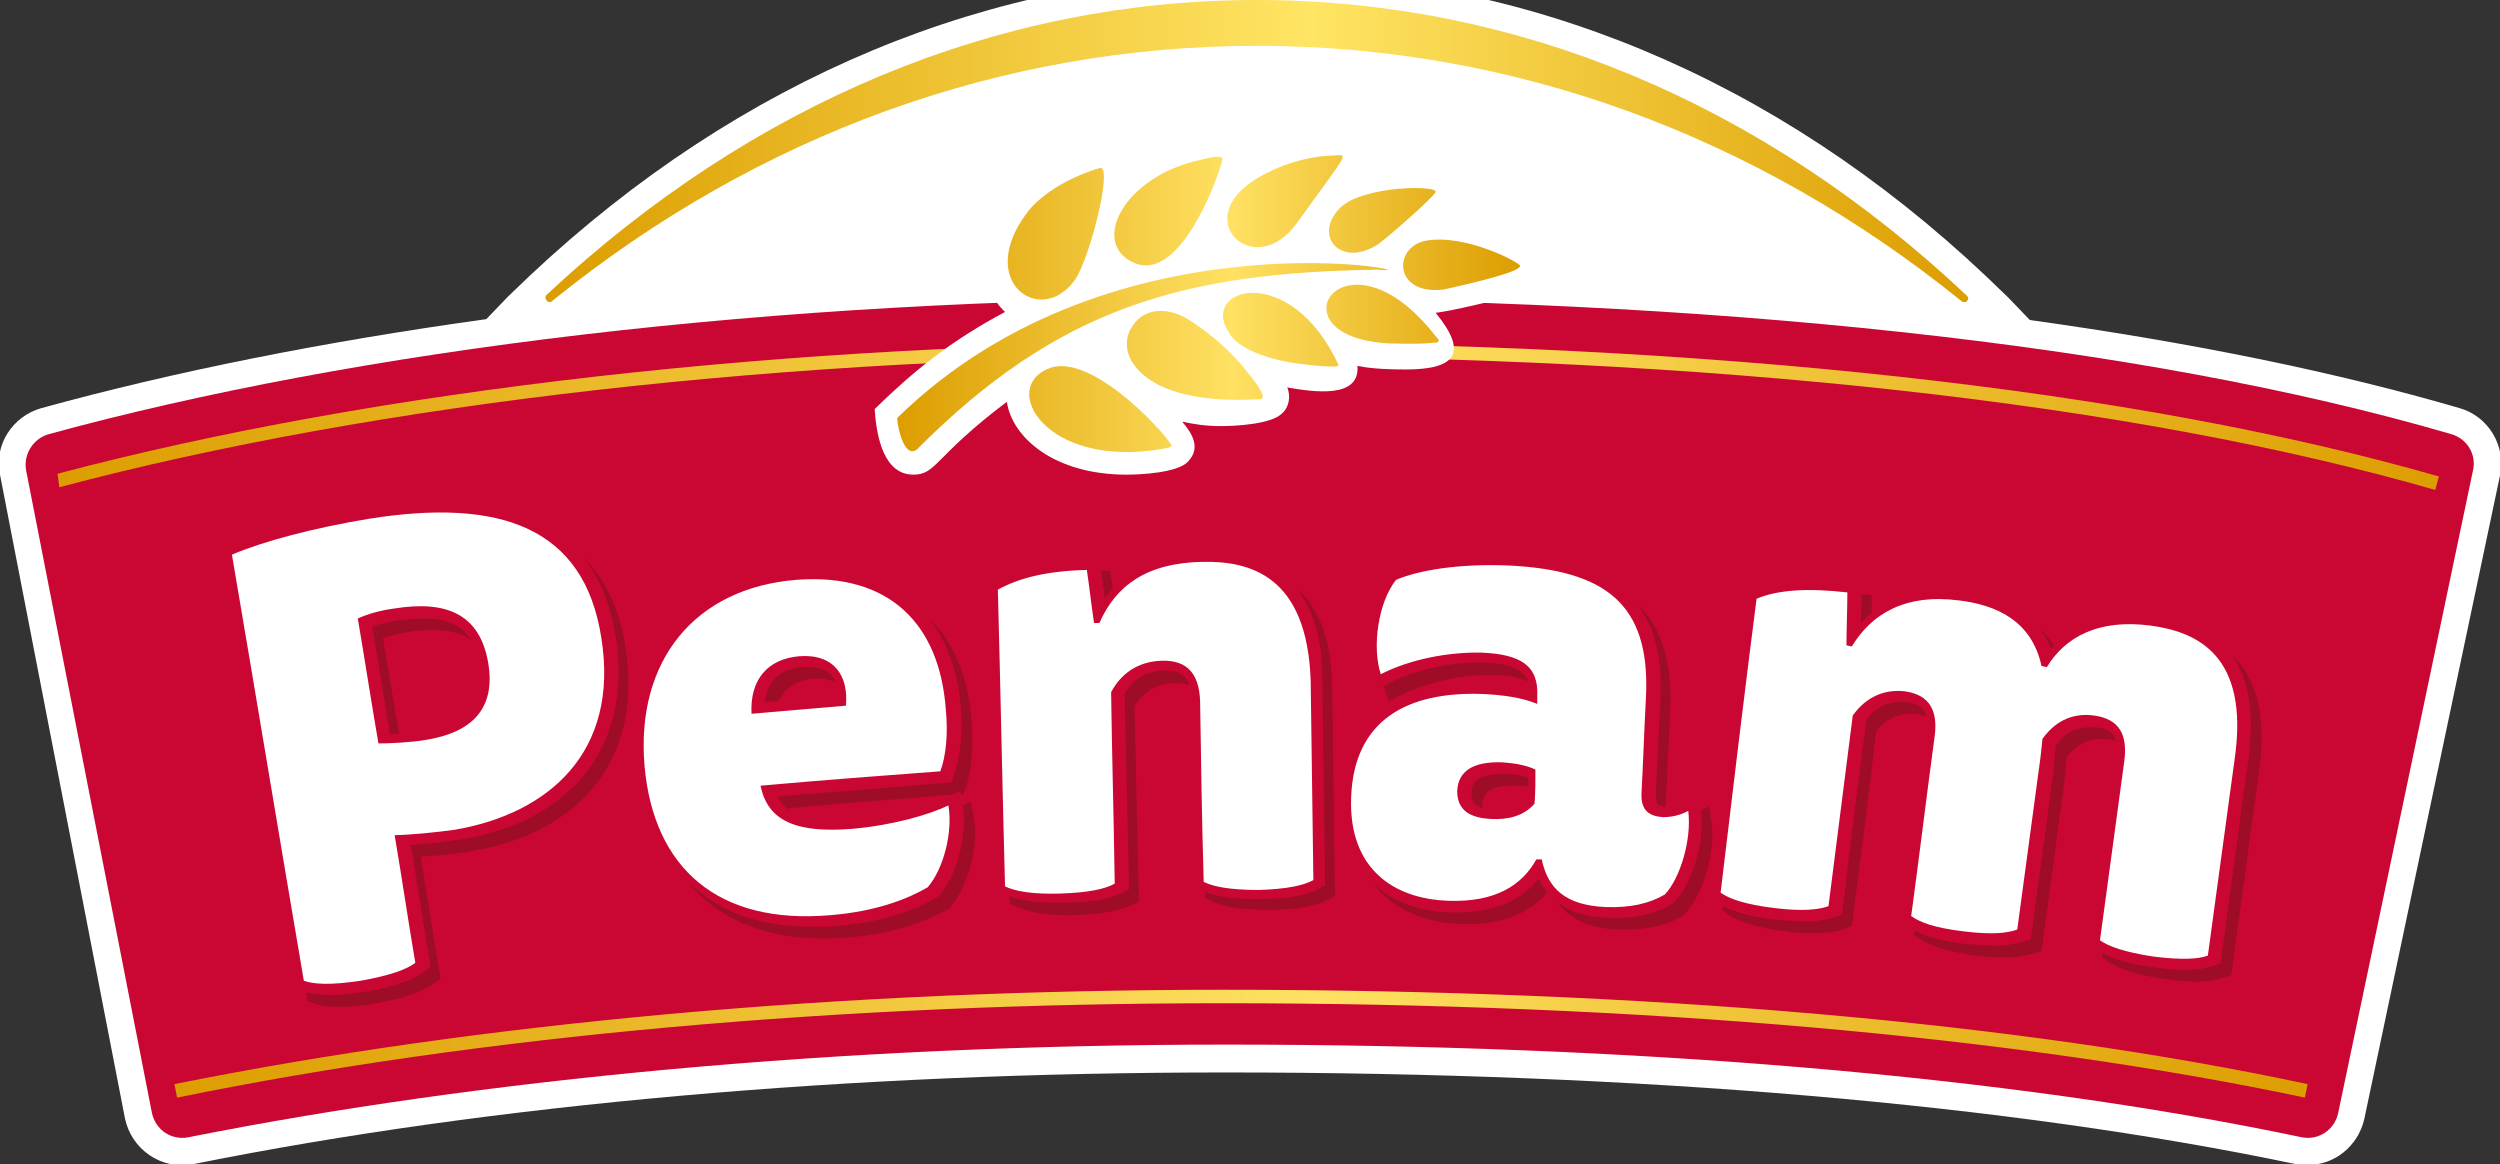
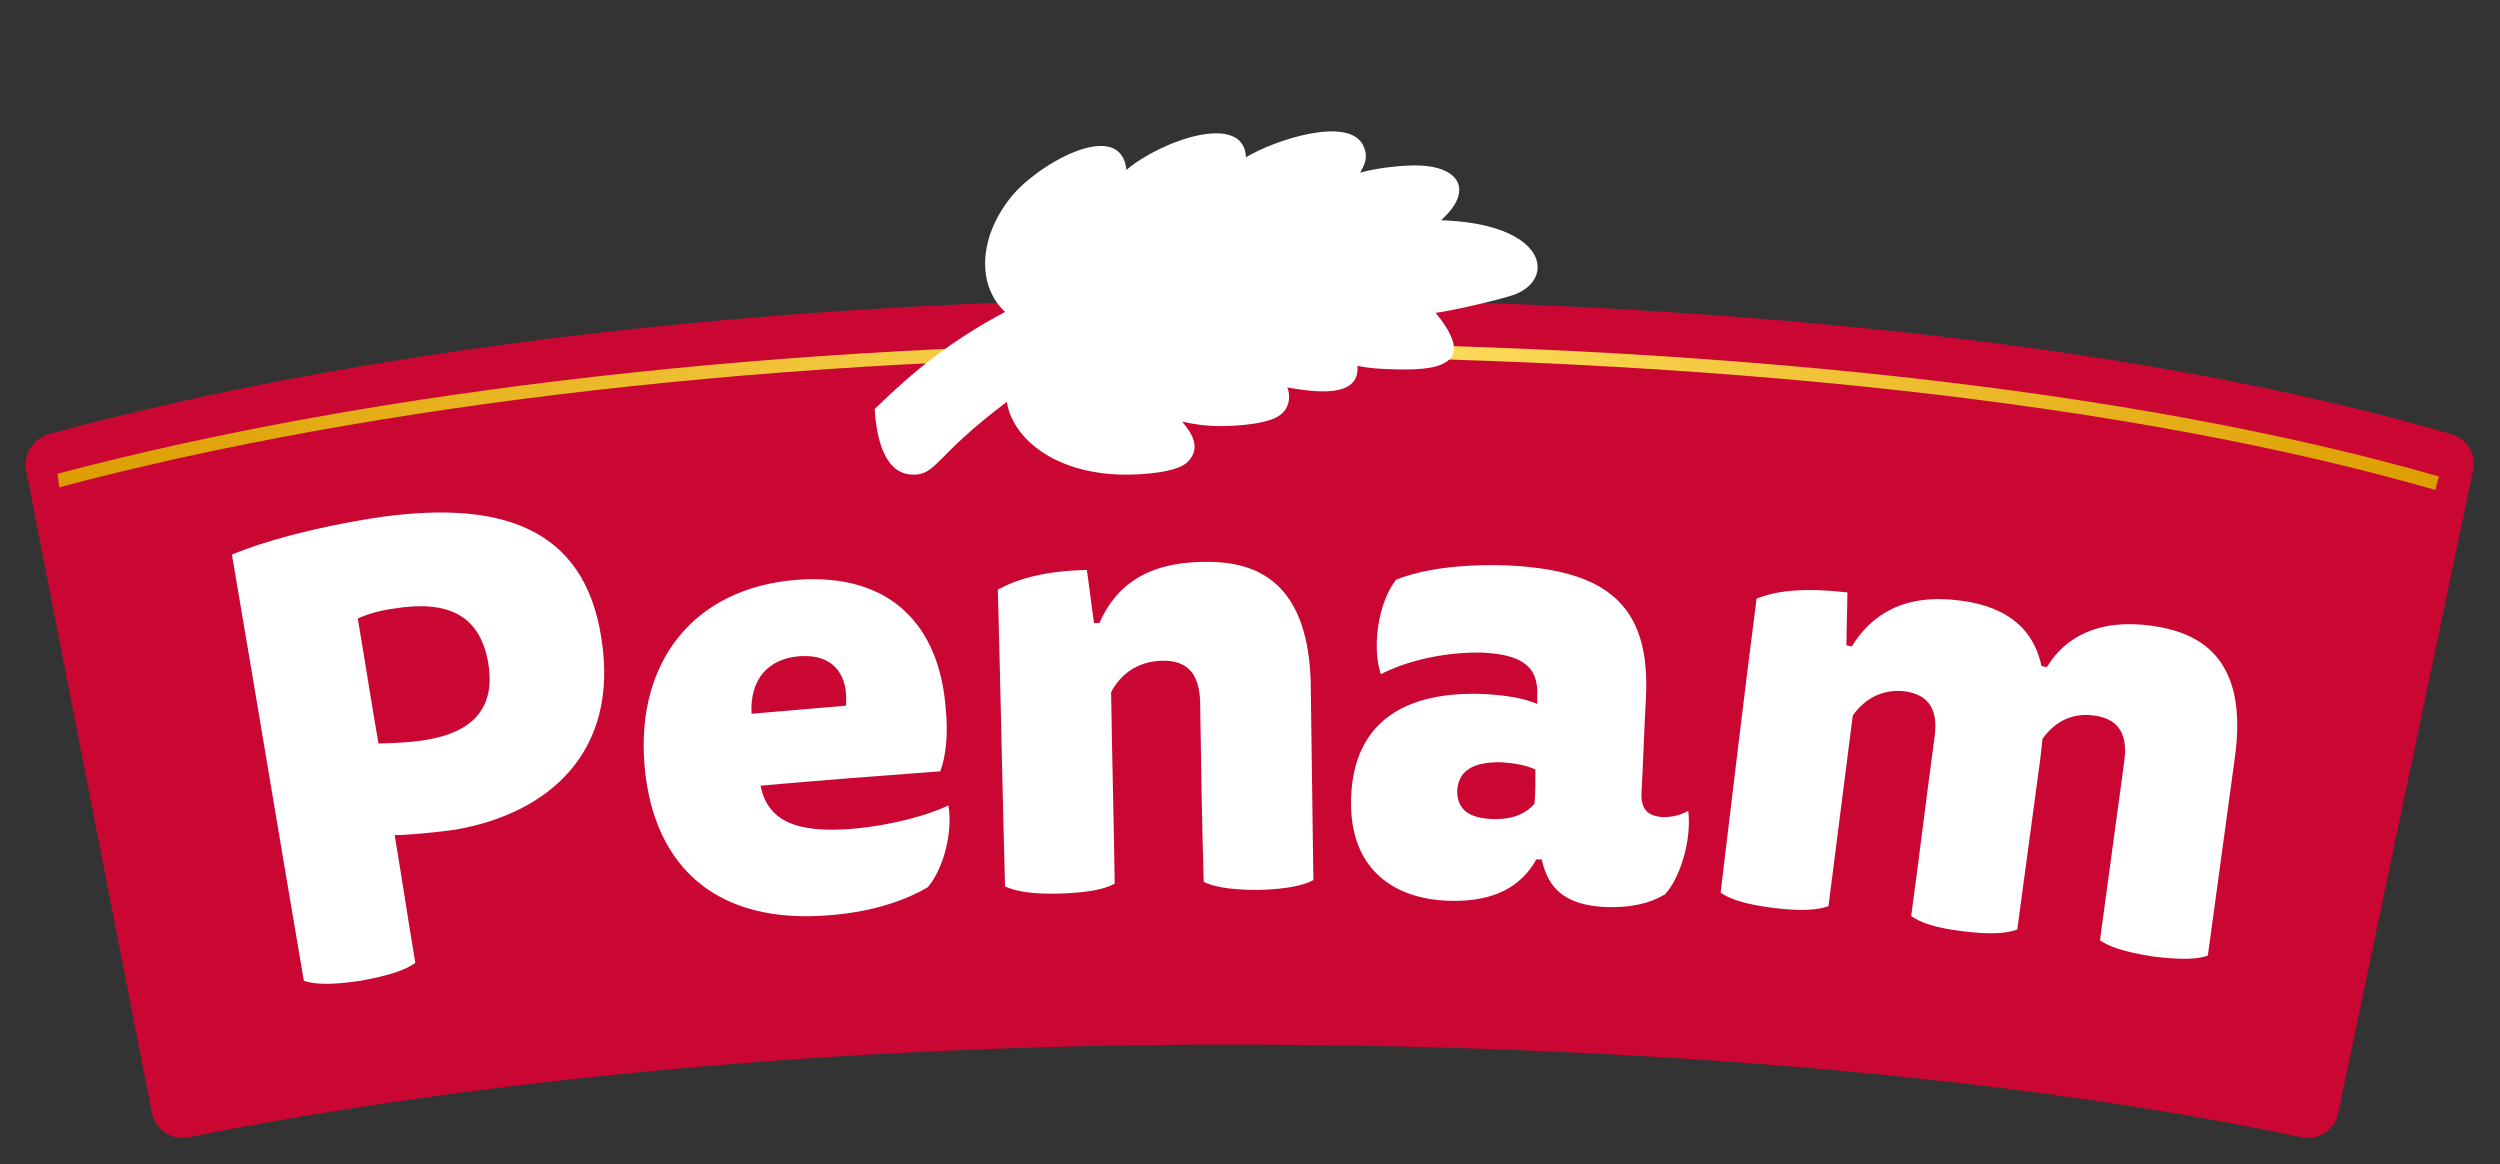
<svg xmlns="http://www.w3.org/2000/svg" version="1.1" id="Vrstva_1" x="0px" y="0px" width="594.852px" height="276.999px" viewBox="0.214 285.547 594.852 276.999" enable-background="new 0.214 285.547 594.852 276.999" xml:space="preserve">
  <rect x="0.214" y="285.547" width="594.852" height="276.999" fill="#333333" stroke="none" />
  <g>
    <g>
-       <path fill="#FFFFFF" d="M472.716,351.214c-50.053-47.271-109.944-72.083-173.258-72.083c-63.314,0-123.206,25.026-173.258,72.083    l-5.134,4.92l-5.134,5.348c-38.502,5.347-74.009,12.406-105.88,21.176c-6.845,1.925-11.336,8.77-9.839,15.828l29.731,153.152    c1.498,7.272,8.557,12.405,16.257,10.908c71.229-14.331,156.359-21.817,245.556-21.817c98.607,0,186.52,7.486,254.753,21.817    c0.855,0.214,1.925,0.214,2.781,0.214l0,0c6.417,0,11.978-4.491,13.476-10.908l32.298-153.152    c1.498-7.058-2.78-14.117-9.625-16.042c-29.304-8.556-63.742-15.615-102.243-20.962l-5.134-5.348L472.716,351.214z" />
-     </g>
+       </g>
    <g>
      <path fill="#CA0733" d="M588.65,397.416c0.855-3.85-1.498-7.486-5.134-8.556c-74.65-21.818-177.75-32.299-291.758-32.299    c-108.019,0-206.412,12.192-279.993,32.299c-3.637,1.069-5.989,4.706-5.348,8.556l29.945,152.938    c0.855,4.064,4.706,6.631,8.771,5.775c68.875-13.689,154.221-22.031,246.839-22.031c96.468,0,185.664,7.272,255.822,22.031    c4.064,0.855,7.915-1.711,8.771-5.775L588.65,397.416z" />
      <linearGradient id="SVGID_1_" gradientUnits="userSpaceOnUse" x1="10.483" y1="803.6" x2="275.382" y2="803.6" gradientTransform="matrix(2.139 0 0 -2.139 -8.519 2103.472)">
        <stop offset="0" style="stop-color:#DC9D00" />
        <stop offset="0.537" style="stop-color:#FFE163" />
        <stop offset="1" style="stop-color:#DC9D00" />
      </linearGradient>
      <path fill="url(#SVGID_1_)" d="M579.665,402.122c-72.084-20.748-172.188-31.871-289.404-31.871    c-102.244,0-200.21,11.123-275.93,31.229l-0.428-3.209c75.934-20.106,174.113-31.229,276.357-31.229    c117.43,0,217.962,11.123,290.26,31.871L579.665,402.122z" />
      <linearGradient id="SVGID_2_" gradientUnits="userSpaceOnUse" x1="64.767" y1="833.1" x2="223.032" y2="833.1" gradientTransform="matrix(2.139 0 0 -2.139 -8.519 2103.472)">
        <stop offset="0" style="stop-color:#DC9D00" />
        <stop offset="0.538" style="stop-color:#FFE564" />
        <stop offset="1" style="stop-color:#DC9D00" />
      </linearGradient>
-       <path fill="url(#SVGID_2_)" d="M467.582,357.417c-0.214,0-0.428,0-0.642-0.214c-49.196-39.785-107.163-60.747-167.696-60.747    s-118.5,20.962-167.696,60.747c-0.214,0.214-0.428,0.214-0.642,0.214c-0.215,0-0.643-0.214-0.643-0.428    c-0.428-0.428-0.214-1.069,0-1.283c48.983-45.774,107.378-70.159,168.98-70.159c61.816,0,120.211,24.384,168.979,70.373    c0.428,0.428,0.428,0.855,0,1.283C468.224,357.417,467.796,357.417,467.582,357.417z" />
      <linearGradient id="SVGID_3_" gradientUnits="userSpaceOnUse" x1="23.483" y1="733.8" x2="260.783" y2="733.8" gradientTransform="matrix(2.139 0 0 -2.139 -8.519 2103.472)">
        <stop offset="0" style="stop-color:#DC9D00" />
        <stop offset="0.537" style="stop-color:#FFE163" />
        <stop offset="1" style="stop-color:#DC9D00" />
      </linearGradient>
-       <path fill="url(#SVGID_3_)" d="M41.71,543.509c72.298-14.545,158.499-22.459,249.62-22.459c99.891,0,189.086,7.7,257.962,22.459    l-0.642,3.209c-68.662-14.545-157.644-22.46-257.32-22.46c-90.907,0-176.895,7.701-248.979,22.46L41.71,543.509z" />
      <path fill="#FFFFFF" d="M88.126,408.967c-13.048,2.139-25.24,5.348-32.727,8.556c5.775,33.796,11.337,67.592,17.112,101.389    c2.353,0.855,6.417,1.069,13.476,0c7.272-1.284,11.122-2.781,13.048-4.278c-1.712-10.054-3.209-20.32-4.92-30.374    c2.994,0,9.839-0.642,14.331-1.283c22.46-3.85,39.144-18.609,34.865-45.561C139.248,410.892,119.142,404.047,88.126,408.967z     M101.602,461.586c-3.636,0.642-8.77,0.855-11.337,0.855c-1.711-9.839-3.208-19.679-4.919-29.731    c2.353-1.07,5.347-1.926,8.556-2.354c13.048-2.139,20.534,1.711,22.459,12.834C118.286,454.313,112.297,459.875,101.602,461.586z     M512.073,434.421c-12.62-1.711-20.534,2.78-24.812,9.839c-0.428,0-0.855-0.214-1.283-0.214    c-2.353-10.908-10.909-14.545-19.465-15.614c-13.048-1.711-20.962,3.208-25.668,10.909c-0.428,0-0.855-0.214-1.283-0.214    c0-4.278,0.214-8.557,0.214-12.62c-9.411-1.07-16.471-0.642-21.604,1.497c-2.995,23.314-5.775,46.63-8.557,69.944    c2.14,1.498,5.775,2.781,12.62,3.637s10.695,0.428,13.048-0.428c1.926-15.187,3.851-30.16,5.775-45.347    c2.566-3.637,6.631-6.417,12.406-5.775c5.989,0.855,7.914,4.706,7.059,10.909c-1.925,14.117-3.636,28.448-5.562,42.565    c2.14,1.497,5.348,2.781,12.406,3.637c6.845,0.855,10.481,0.428,12.834-0.428c1.711-12.62,3.423-25.454,5.134-38.074    c0.428-2.78,0.642-5.348,0.855-7.272c2.566-3.637,6.631-6.417,12.406-5.562c5.989,0.855,7.914,4.706,7.059,10.909    c-1.925,14.117-3.851,28.448-5.775,42.565c2.139,1.497,5.775,2.781,12.62,3.851c6.845,0.855,10.695,0.642,13.048-0.214    c2.139-15.615,4.278-31.443,6.417-47.058C535.389,441.479,522.983,435.918,512.073,434.421z M286.41,419.234    c-13.476,0.214-20.748,5.774-24.599,14.545c-0.428,0-0.855,0-1.283,0c-0.642-4.278-1.069-8.343-1.711-12.62    c-9.412,0.214-16.257,1.925-21.176,4.706c0.642,23.528,1.069,47.058,1.711,70.586c2.139,1.069,6.203,1.925,13.048,1.711    s10.695-1.069,13.048-2.353c-0.214-15.187-0.642-30.374-0.855-45.561c2.139-4.063,5.989-7.272,11.979-7.486    c6.417-0.214,8.983,3.423,9.197,9.626c0.214,14.331,0.428,28.662,0.855,42.993c2.139,1.069,5.989,1.925,13.048,1.925    c6.845-0.214,10.694-1.069,13.048-2.353c-0.214-15.828-0.428-31.657-0.642-47.485C311.223,422.442,297.533,419.02,286.41,419.234z     M395.926,479.981c-3.208-0.214-5.347-1.498-5.133-5.775c0.428-7.7,0.642-15.187,1.069-22.888    c1.069-22.245-9.84-30.159-32.94-31.229c-11.551-0.428-20.962,1.069-26.523,3.422c-4.278,5.348-5.775,16.043-3.637,22.46    c6.631-3.423,15.829-5.348,24.171-5.134c8.983,0.428,13.476,2.994,13.048,10.48c0,0.642,0,1.07,0,1.712    c-3.637-1.498-8.128-2.14-13.048-2.354c-17.54-0.642-30.588,5.989-31.229,24.599c-0.642,17.112,10.268,24.171,23.102,24.599    c11.122,0.428,17.539-3.637,20.962-9.84c0.428,0,0.855,0,1.283,0c1.497,7.059,5.775,10.909,15.187,11.337    c5.989,0.214,10.481-0.855,14.118-2.994c3.636-3.851,6.417-13.048,5.561-19.893C399.99,479.554,397.852,479.981,395.926,479.981z     M365.339,476.772c-2.567,2.995-6.417,3.851-10.268,3.637c-4.92-0.214-8.128-1.926-8.128-6.631    c0.214-4.706,3.637-7.059,10.695-6.845c2.994,0.214,5.561,0.642,7.914,1.711C365.553,471.639,365.553,474.206,365.339,476.772z     M202.99,482.762c-13.476,1.069-20.106-1.925-21.817-10.267c14.331-1.284,28.448-2.354,42.78-3.423    c1.283-3.422,1.925-8.77,1.283-14.973c-1.497-19.679-13.048-32.299-35.508-30.588c-24.17,1.925-38.287,19.251-36.148,44.277    c2.139,24.385,17.54,37.86,44.277,35.507c10.694-0.855,18.395-3.85,23.101-6.631c3.851-4.491,5.989-13.262,4.92-19.465    C221.385,479.34,212.829,481.906,202.99,482.762z M190.37,441.693c8.556-0.642,11.764,4.92,11.122,11.765    c-7.486,0.642-14.973,1.283-22.459,1.925C178.606,447.255,182.883,442.335,190.37,441.693z" />
-       <path fill="#9E0C26" d="M265.021,425.65l-0.642-4.277h-2.14l0.856,6.417C263.738,427.148,264.165,426.293,265.021,425.65z     M227.16,469.928l-0.428,1.711l-1.711,0.214c-13.048,1.07-26.31,2.14-39.785,3.209c0.642,1.283,1.497,2.353,2.78,3.422    c-0.214-0.214-0.214-0.428-0.214-0.642c13.048-1.069,26.096-2.139,38.93-3.208l1.925-0.855l0.214,0.855h0.428l0.643-1.497    c1.497-4.064,1.925-9.84,1.497-16.043c-0.855-10.48-4.278-18.823-10.268-24.598c4.278,5.561,7.059,12.833,7.7,21.817    C229.299,460.089,228.657,465.864,227.16,469.928z M193.792,447.041c0.428,0,0.855,0,1.283,0c1.712,0,2.995,0.428,4.064,0.855    c-0.214-0.642-0.642-1.283-1.069-1.711c-1.283-1.284-2.995-1.926-5.562-1.926c-0.428,0-0.855,0-1.283,0    c-6.417,0.428-8.557,4.492-8.984,8.343c1.069,0,2.14-0.214,3.209-0.214C186.734,449.821,189.086,447.469,193.792,447.041z     M357.425,469.714c-6.845,0-7.06,2.995-7.06,4.492c0,1.069,0,2.78,2.567,3.636c0-0.214,0-0.642,0-0.855    c0-1.283,0.214-4.491,7.059-4.491c0.214,0,0.642,0,1.069,0c1.069,0,1.925,0.214,2.781,0.214v-2.14    c-1.712-0.642-3.423-0.855-5.348-0.855C358.067,469.714,357.853,469.714,357.425,469.714z M445.551,427.148l-2.139-0.214h-0.214    l-0.215,6.845c0.856-0.855,1.712-1.712,2.567-2.354V427.148z M488.972,439.341c-0.855-1.498-2.139-2.995-3.422-4.278    c1.069,1.497,1.925,3.208,2.78,4.92C488.33,439.769,488.544,439.555,488.972,439.341z M395.284,451.532l-1.069,22.888    c0,1.283,0.214,2.139,0.428,2.566c0.214,0.214,1.069,0.428,1.925,0.642v-0.214l1.07-22.887    c0.428-10.695-1.712-18.609-6.631-23.957c-0.428-0.428-0.856-0.855-1.284-1.283C393.787,434.421,395.712,441.693,395.284,451.532z     M330.688,452.389l2.566-1.284c5.989-2.994,13.903-4.919,21.176-4.919c0.642,0,1.069,0,1.711,0    c3.423,0.214,5.989,0.642,7.701,1.497c-0.215-0.642-0.643-1.283-1.07-1.711c-1.497-1.712-4.491-2.567-9.197-2.781    c-0.642,0-1.069,0-1.711,0c-7.272,0-15.401,1.925-21.176,4.92l-1.284,0.642c0,0.214,0.214,0.428,0.214,0.642L330.688,452.389z     M95.185,460.089c-1.283-7.486-2.566-15.188-3.85-22.674c1.711-0.642,3.85-1.069,6.203-1.497c2.139-0.428,4.063-0.428,5.988-0.428    c3.851,0,6.845,0.855,8.984,2.566c-2.14-3.636-5.989-5.347-11.551-5.347c-1.711,0-3.851,0.214-5.989,0.428    c-2.353,0.428-4.492,0.855-6.203,1.497c1.497,8.556,2.781,17.111,4.278,25.668C93.902,460.089,94.543,460.089,95.185,460.089z     M503.732,462.014c-0.214-0.642-0.428-1.069-0.642-1.497c-0.856-1.069-2.14-1.712-4.064-1.926c-0.642,0-1.069,0-1.497,0    c-4.064,0-6.631,2.14-8.128,4.278c0,0.642-0.215,1.283-0.215,2.139c-0.214,1.284-0.214,2.995-0.428,4.492    c-1.711,12.62-3.422,25.454-5.133,38.074l-0.214,1.497l-1.498,0.428c-1.925,0.642-4.277,1.069-7.059,1.069    c-1.925,0-4.277-0.214-7.059-0.428c-5.562-0.642-9.197-1.711-11.979-3.208l-0.214,1.069l1.284,0.855    c2.78,1.925,7.059,3.209,13.476,4.064c2.78,0.428,4.919,0.428,7.059,0.428c2.78,0,5.133-0.428,7.059-1.069l1.497-0.429    l0.214-1.497c1.711-12.62,3.423-25.454,5.134-38.073c0.214-1.498,0.428-3.209,0.428-4.492c0-0.855,0.214-1.497,0.214-2.139    c1.497-1.926,4.064-4.278,8.128-4.278c0.428,0,1.069,0,1.497,0C502.234,461.372,503.09,461.586,503.732,462.014z M406.835,477.414    l-1.925,1.069c1.069,7.915-2.354,17.54-6.203,21.604l-0.214,0.214l-0.214,0.214c-3.637,2.353-8.343,3.422-13.689,3.422    c-0.642,0-1.07,0-1.712,0c-5.347-0.214-9.411-1.497-12.191-3.85c2.994,4.277,7.7,6.417,14.759,6.631c0.642,0,1.283,0,1.711,0    c5.348,0,10.054-1.069,13.689-3.423l0.214-0.214l0.214-0.214c3.851-4.278,7.272-13.903,6.203-21.817L406.835,477.414z     M458.599,456.024c-0.214-0.642-0.428-1.069-0.642-1.497c-0.855-1.069-2.14-1.711-4.064-1.925c-0.428,0-1.069,0-1.497,0    c-4.064,0-6.631,2.139-8.128,4.277c-1.926,14.973-3.851,29.732-5.562,44.705l-0.214,1.497l-1.497,0.642    c-1.926,0.642-4.278,1.069-7.273,1.069c-2.139,0-4.491-0.214-7.059-0.428c-5.561-0.642-9.625-1.711-12.405-3.208l-0.215,1.069    l1.284,0.855c2.78,1.926,7.272,3.209,13.689,4.064c2.566,0.428,4.919,0.428,7.059,0.428c2.994,0,5.348-0.428,7.272-1.069    l1.497-0.642l0.214-1.498c1.925-14.973,3.851-29.731,5.562-44.704c1.497-2.14,4.278-4.278,8.128-4.278c0.428,0,1.069,0,1.497,0    C457.316,455.597,457.957,455.811,458.599,456.024z M533.463,443.832c-0.642-0.855-1.497-1.711-2.353-2.566    c4.277,5.775,5.562,14.117,4.063,25.026c-2.139,15.614-4.277,31.442-6.417,47.058l-0.214,1.497l-1.497,0.428    c-1.711,0.642-4.063,1.069-6.845,1.069l0,0c-2.139,0-4.706-0.214-7.486-0.642c-5.562-0.642-9.411-1.925-12.192-3.422l-0.214,1.069    l1.283,0.855c2.781,1.925,7.272,3.422,13.689,4.277c2.781,0.429,5.348,0.643,7.486,0.643l0,0c2.781,0,5.134-0.428,6.846-1.07    l1.497-0.428l0.214-1.497c2.139-15.614,4.277-31.443,6.417-47.058C539.239,458.163,537.955,449.607,533.463,443.832z     M308.869,425.65c3.851,5.134,5.989,12.192,5.989,21.604l0.642,48.982l-1.283,0.642c-2.994,1.711-7.486,2.567-14.117,2.567    c-0.428,0-0.855,0-1.283,0c-5.134,0-8.983-0.428-11.765-1.712v1.498l1.283,0.642c2.781,1.497,7.059,2.139,12.834,2.139    c0.428,0,0.855,0,1.283,0c6.631,0,11.123-0.855,14.117-2.566l1.284-0.642l-0.643-48.983    C317.211,438.698,314.431,430.57,308.869,425.65z M231.225,476.345l-1.926,0.855c1.07,7.059-1.283,16.257-5.347,21.176    l-0.214,0.429l-0.428,0.214c-4.492,2.566-12.406,5.988-24.171,6.845c-1.925,0.214-3.851,0.214-5.775,0.214    c-12.62,0-22.673-3.851-29.732-10.909c7.06,8.77,18.182,13.689,32.299,13.689c1.926,0,3.851,0,5.775-0.214    c11.765-0.855,19.679-4.278,24.171-6.845l0.428-0.214l0.214-0.428c4.278-5.134,6.631-14.545,5.348-21.604L231.225,476.345z     M346.944,502.654c-0.642,0-1.069,0-1.711,0c-7.7-0.214-13.903-2.78-18.182-6.845c4.278,5.775,11.337,9.198,20.748,9.626    c0.642,0,1.069,0,1.711,0c8.343,0,14.546-2.567,18.823-7.487c-0.855-1.069-1.497-2.139-1.925-3.422    C362.13,499.874,355.713,502.654,346.944,502.654z M277.641,445.115h-0.214c-4.278,0-7.486,1.926-9.626,5.562l1.069,46.416    l-1.283,0.642c-2.994,1.712-7.486,2.567-14.117,2.567c-0.642,0-1.283,0-1.711,0c-4.92,0-8.556-0.428-11.337-1.497v1.711    l1.283,0.642c2.781,1.283,6.845,2.139,12.406,2.139c0.642,0,1.069,0,1.711,0c6.631-0.214,11.123-1.069,14.118-2.566l1.283-0.642    l-1.069-46.416c2.139-3.637,5.347-5.562,9.625-5.562h0.214c1.069,0,2.139,0.214,3.209,0.428    C282.132,445.543,279.993,445.115,277.641,445.115z M138.821,417.95c4.063,4.92,6.631,11.337,7.914,19.251    c4.064,25.454-10.268,43.85-37.005,48.127c-3.208,0.429-8.128,1.07-11.764,1.284c1.497,9.197,4.705,29.09,4.705,29.09    l-1.283,0.855c-2.78,2.14-7.486,3.851-14.117,4.92c-3.209,0.428-5.989,0.855-8.342,0.855c-2.14,0-4.064-0.214-5.775-0.642    c0,0.214,0,0.428,0,0.642l0.214,1.497l1.497,0.428c1.711,0.643,3.851,0.855,6.417,0.855c2.353,0,5.134-0.213,8.342-0.855    c6.631-1.069,11.337-2.78,14.117-4.919l1.284-0.856c0,0-3.209-19.893-4.706-29.09c3.636-0.214,8.556-0.642,11.765-1.283    c26.737-4.278,41.068-22.674,37.004-48.127C147.804,430.57,144.168,423.298,138.821,417.95z" />
      <path fill="#FFFFFF" d="M348.227,326.616C348.227,326.616,348.227,326.402,348.227,326.616    C348.227,326.402,348.227,326.402,348.227,326.616L348.227,326.616z" />
      <path fill="#FFFFFF" d="M343.093,337.952c7.915-7.059,4.492-13.048-6.203-13.048c-1.497,0-7.486,0.214-13.048,1.711    c1.712-2.781,1.712-4.492,0.643-6.631c-3.637-6.845-21.176-1.069-27.807,2.995l0,0c-0.428-10.909-20.106-4.064-28.449,2.995    c-1.283-12.62-21.176-1.498-27.593,6.631c-7.914,10.053-7.7,21.176-1.283,27.165c-12.834,6.845-21.604,13.903-31.016,23.101    c0.428,7.059,2.354,15.614,9.198,15.614c5.561,0,4.919-4.278,22.245-17.325c1.283,8.556,11.337,17.325,28.448,17.325l0,0    c3.423,0,11.979-0.428,14.545-2.994c3.209-3.208,1.284-6.631-1.283-9.625c2.781,0.642,5.775,1.069,9.198,1.069l0,0    c3.422,0,11.979-0.428,14.545-2.995c1.711-1.497,2.139-4.064,1.283-6.203l0,0c6.203,1.07,17.325,2.781,16.684-5.133    c2.14,0.428,5.134,0.855,11.551,0.855c11.765,0,14.973-3.85,7.059-13.476c3.637-0.428,14.759-2.995,18.609-4.278    C370.473,352.07,368.547,338.808,343.093,337.952z" />
      <linearGradient id="SVGID_4_" gradientUnits="userSpaceOnUse" x1="103.883" y1="816.125" x2="173.187" y2="816.125" gradientTransform="matrix(2.139 0 0 -2.139 -8.519 2103.472)">
        <stop offset="0" style="stop-color:#DC9D00" />
        <stop offset="0.537" style="stop-color:#FFE163" />
        <stop offset="1" style="stop-color:#DC9D00" />
      </linearGradient>
-       <path fill="url(#SVGID_4_)" d="M256.036,352.07c3.637-5.348,9.198-27.807,5.775-26.523c-8.556,2.566-14.545,7.059-17.111,10.481    C232.08,352.498,247.908,363.62,256.036,352.07z M308.656,338.808c12.62-17.54,12.62-16.47,8.771-16.256    c-8.343,0.214-16.471,3.85-20.748,7.272C284.913,339.45,299.244,351.642,308.656,338.808z M213.685,385.01    c0.214,3.208,1.925,9.625,4.706,7.486c33.582-33.796,63.527-42.138,109.729-42.78C344.805,351.428,265.876,333.888,213.685,385.01    z M327.693,343.941c1.283-0.642,14.331-11.978,14.117-12.834c-0.428-1.497-16.897-1.283-22.459,3.636    C312.506,341.161,318.709,349.289,327.693,343.941z M270.368,348.22c11.122,4.278,20.106-21.604,20.748-24.812    c0-1.069-3.209-0.428-5.348,0.214C267.587,327.471,259.245,343.728,270.368,348.22z M330.688,367.256    c6.416,0.214,9.625,0,11.336-0.214c0.855-0.214,0.642-0.642-0.214-1.497C320.206,337.738,301.811,365.759,330.688,367.256z     M250.262,373.032c-12.62,4.278-1.498,24.384,26.951,19.251c0.855-0.214,1.497-0.214,1.711-0.642    C279.566,390.999,260.956,369.609,250.262,373.032z M339.243,342.872c-7.7,1.711-7.272,13.048,4.491,11.55    c1.07-0.214,12.834-2.78,16.685-4.492c0.642-0.214,1.497-0.855,1.497-1.069C362.344,348.22,348.655,340.947,339.243,342.872z     M283.202,361.695c-6.203-3.851-11.551-2.139-13.69,1.711c-1.711,2.567-1.711,6.417,1.07,9.625    c3.85,4.706,12.834,8.556,29.731,7.486c0.855-0.428,0.428-1.925-3.636-6.845C295.822,372.604,291.544,367.042,283.202,361.695z     M293.041,365.332c3.851,5.347,16.256,6.845,17.111,6.845c1.07,0.214,8.984,1.069,8.557,0.214    C307.158,347.364,284.699,353.995,293.041,365.332z" />
    </g>
  </g>
</svg>